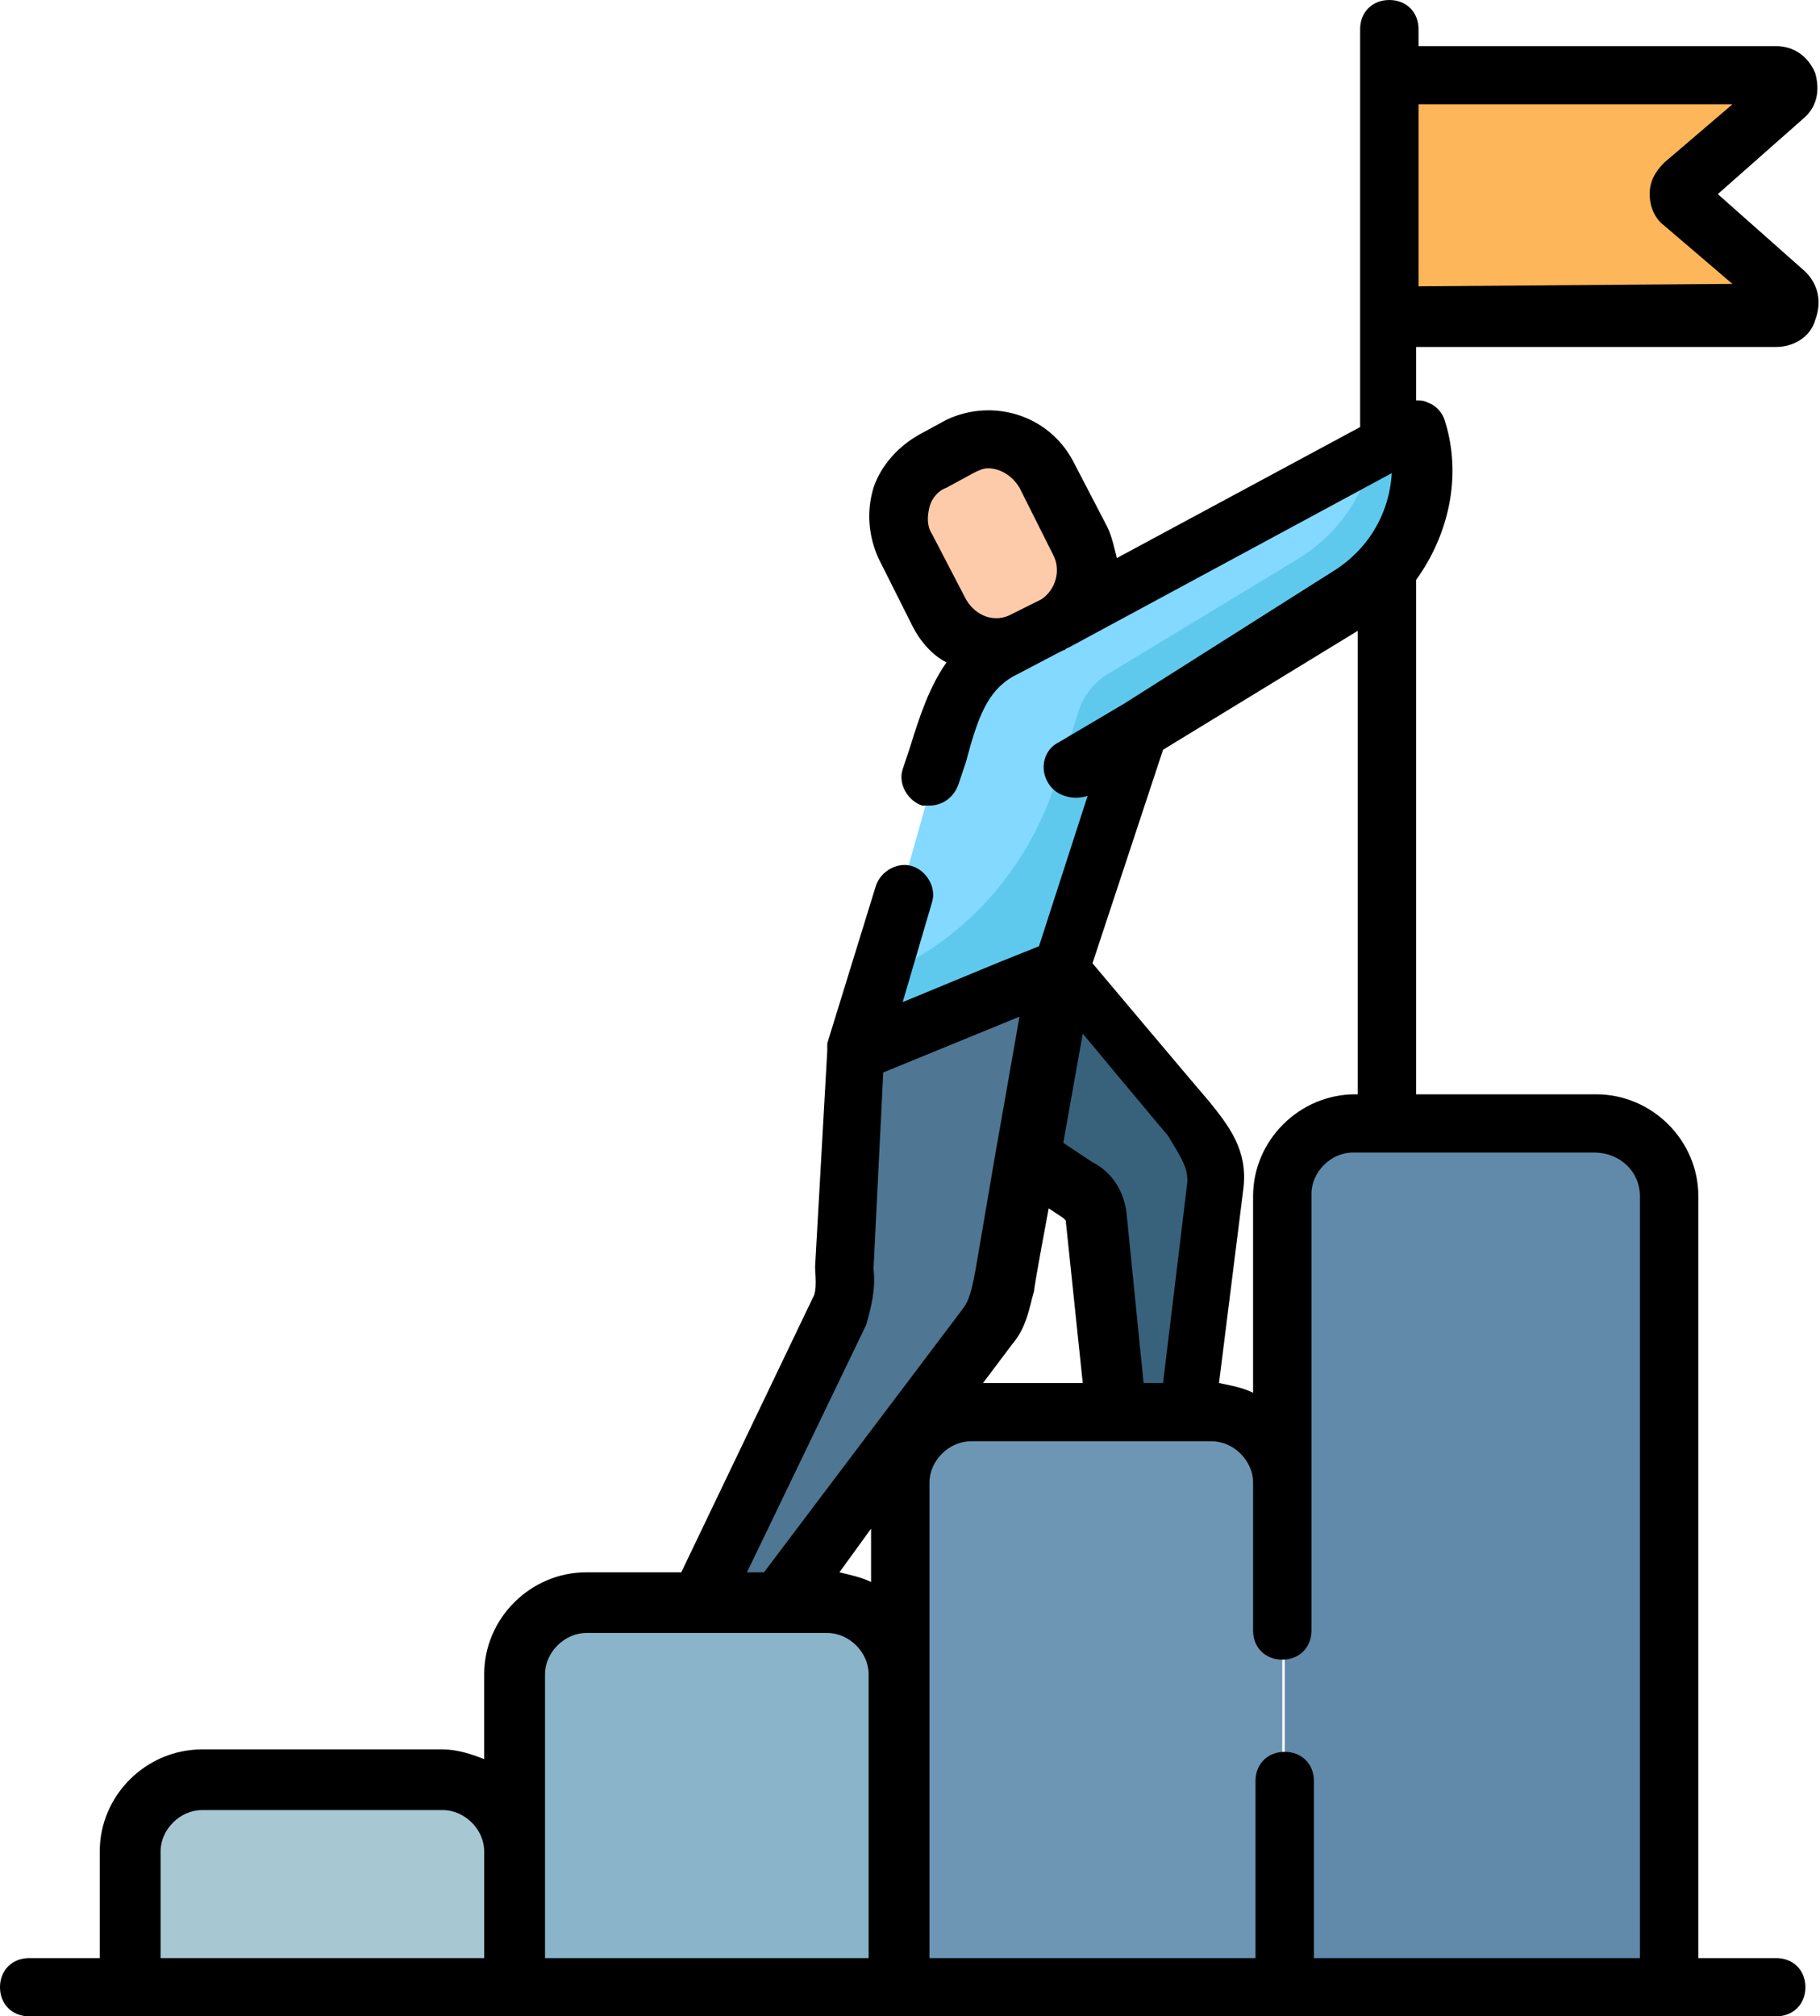
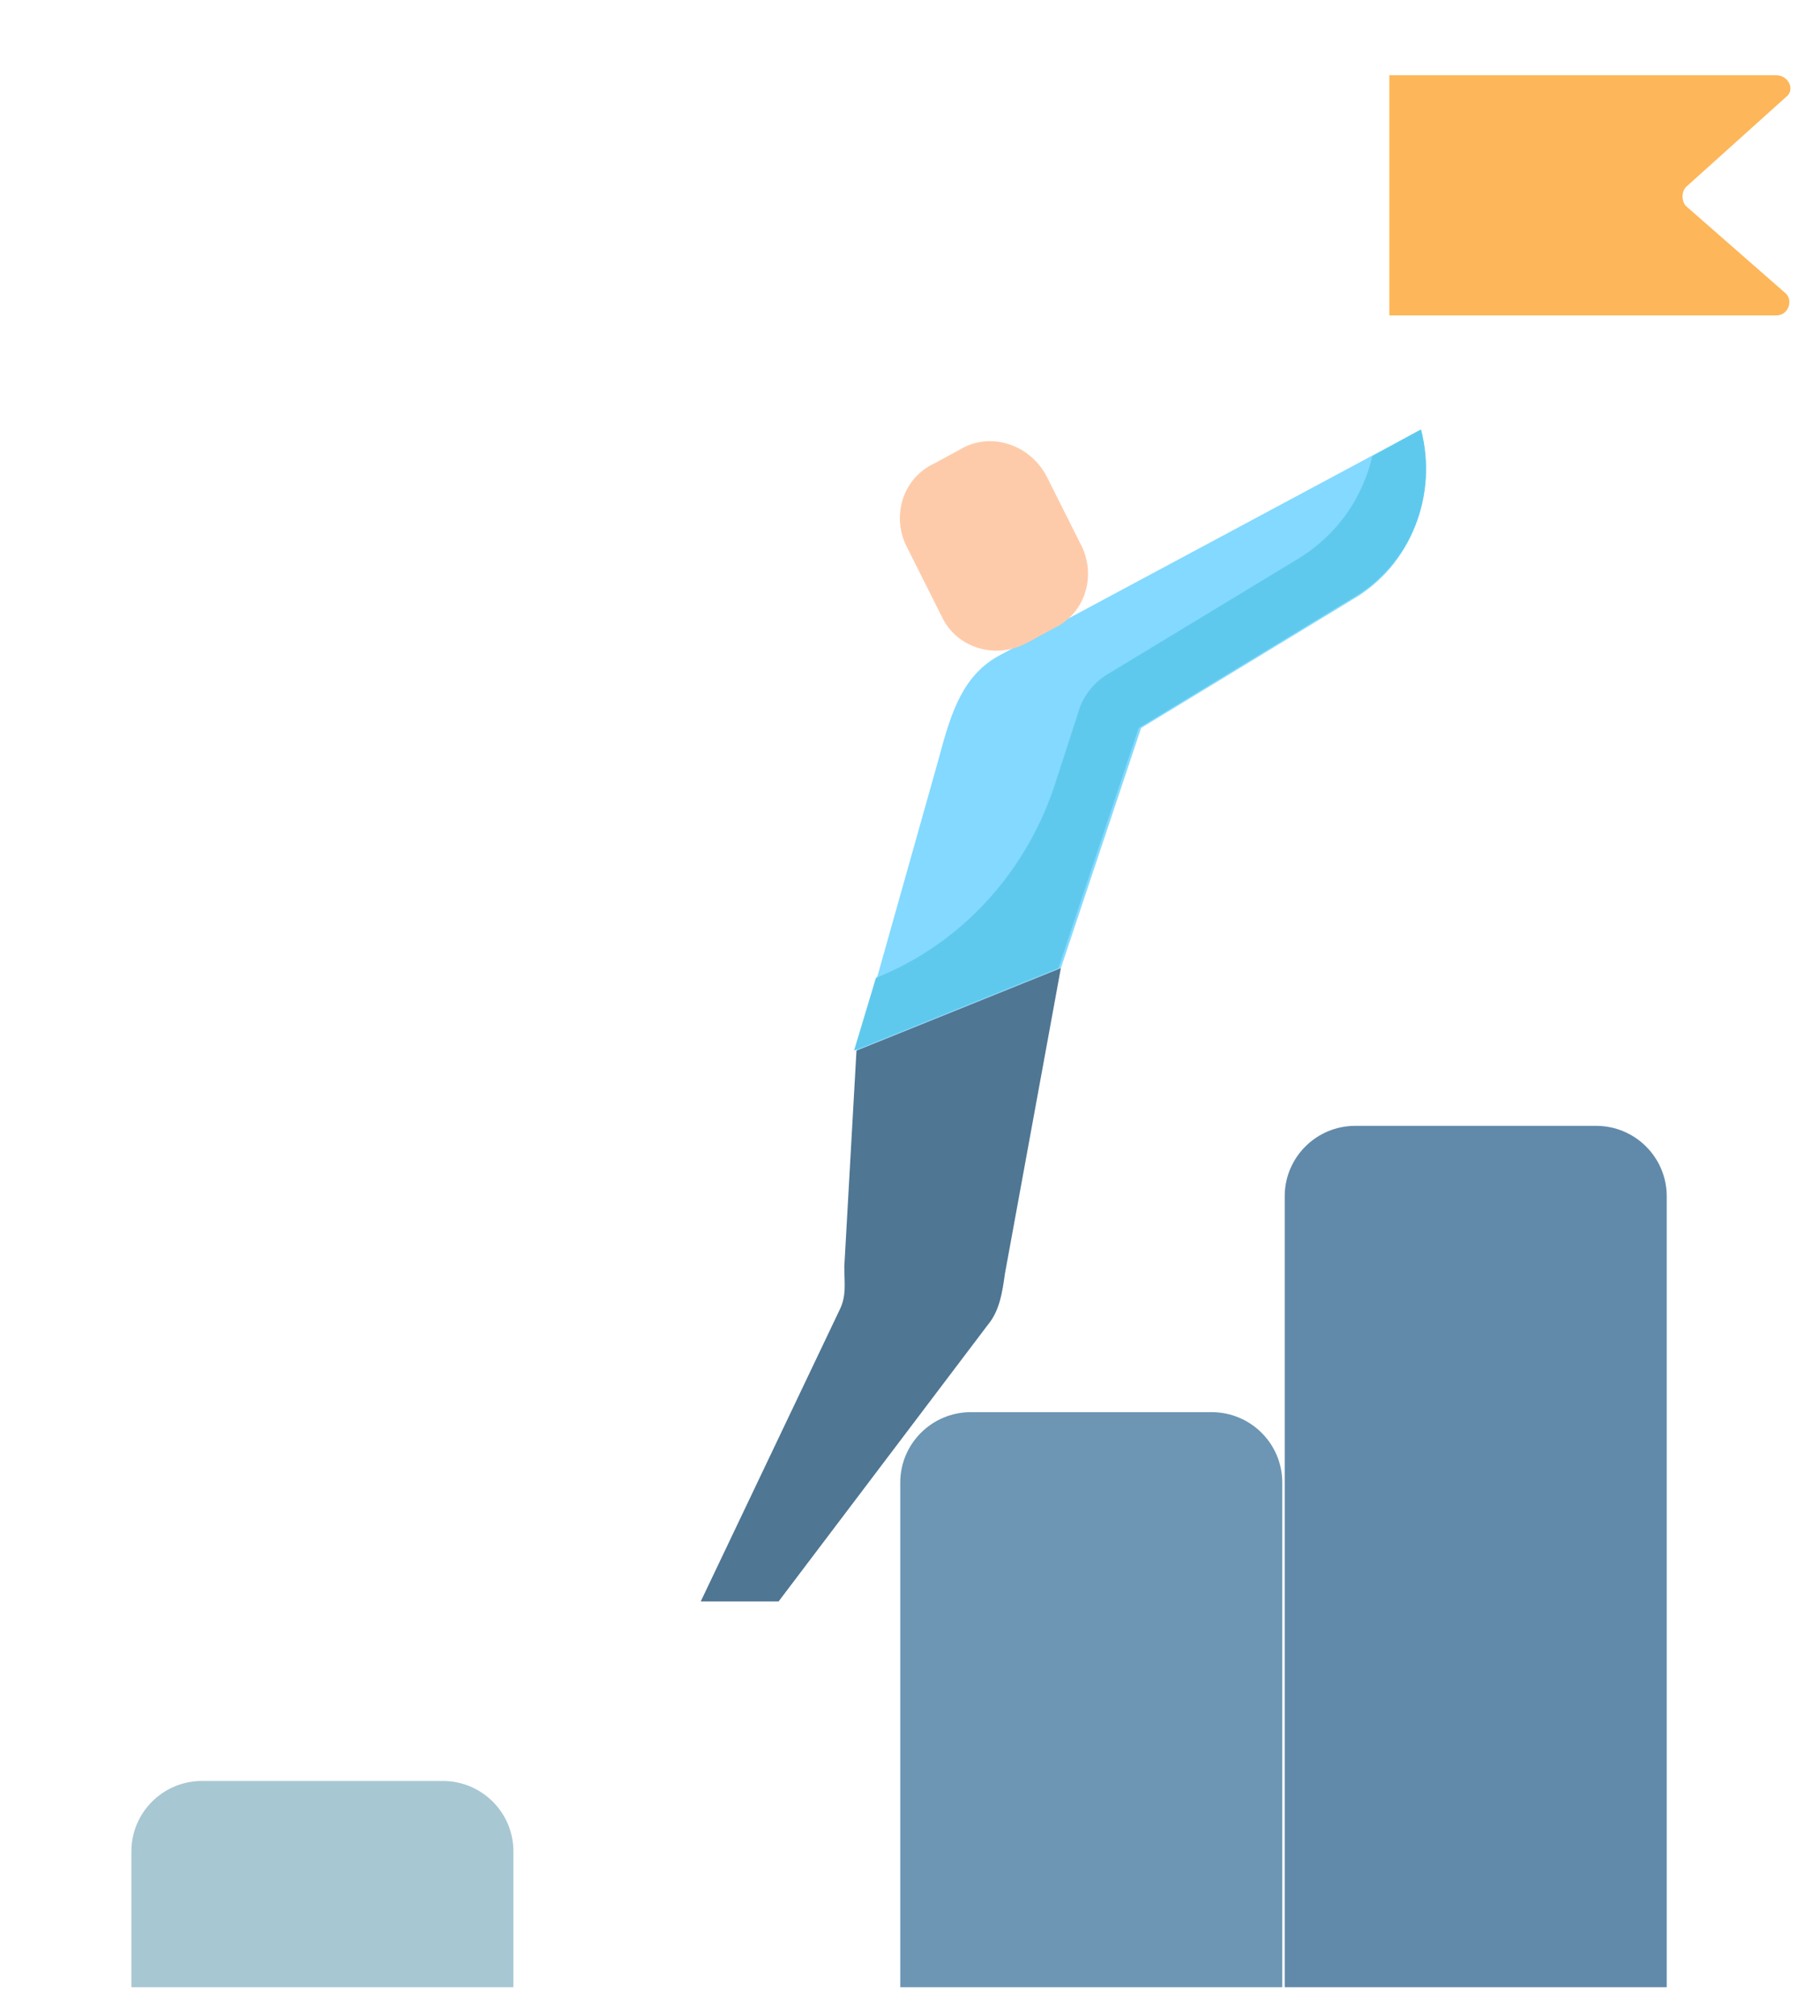
<svg xmlns="http://www.w3.org/2000/svg" width="149" height="165" viewBox="0 0 149 165" fill="none">
  <path d="M42.23 162.617H10.757V151.498C10.757 148.321 13.346 145.74 16.534 145.74H36.254C39.441 145.74 42.031 148.321 42.031 151.498V162.617H42.23Z" fill="#A7C7D3" />
-   <path d="M73.703 162.617H42.23V137.004C42.23 133.827 44.82 131.246 48.007 131.246H67.727C70.915 131.246 73.504 133.827 73.504 137.004V162.617H73.703Z" fill="#89B4C9" />
  <path d="M105.176 162.617H73.703V121.318C73.703 118.141 76.293 115.56 79.48 115.56H99.2C102.388 115.56 104.977 118.141 104.977 121.318V162.617H105.176Z" fill="#6C96B3" />
  <path d="M136.65 162.617H105.177V97.888C105.177 94.711 107.766 92.13 110.953 92.13H130.674C133.861 92.13 136.451 94.711 136.451 97.888V162.617H136.65Z" fill="#618AAA" />
  <path d="M113.742 25.812H145.415C146.411 25.812 146.809 24.621 146.211 24.025L138.044 16.877C137.646 16.48 137.646 15.686 138.044 15.289L146.211 7.942C147.008 7.347 146.411 6.155 145.415 6.155H113.742V25.812Z" fill="#FDB659" />
  <path d="M116.332 35.145L81.87 53.61C78.882 55.199 77.886 58.177 76.89 61.95L70.118 85.975L86.85 79.224L93.424 59.567L110.754 49.043C115.535 46.264 117.726 40.505 116.332 35.145Z" fill="#83D9FF" />
  <path d="M116.332 35.145L112.348 37.329C111.551 40.704 109.559 43.682 106.372 45.668L90.635 55.199C89.639 55.794 88.842 56.787 88.444 57.78L86.253 64.531C83.862 71.48 78.683 77.238 71.711 80.018L69.918 85.975L86.651 79.224L93.225 59.567L110.555 49.043C115.535 46.264 117.726 40.505 116.332 35.145Z" fill="#5FC9ED" />
-   <path d="M86.85 79.224L96.81 90.938C98.404 93.123 99.798 94.711 99.599 97.094L97.209 115.758H91.233L89.639 99.476C89.639 98.484 88.842 97.689 88.046 97.292L70.118 85.975L86.85 79.224Z" fill="#38627C" />
  <path d="M70.118 85.975L69.122 103.646C69.122 105.036 69.321 106.029 68.723 107.22L57.369 131.047H63.743L80.874 108.411C81.871 107.22 82.07 105.632 82.269 104.242L86.85 79.224L70.118 85.975Z" fill="#4F7693" />
  <path d="M85.655 38.917L88.444 44.477C89.838 47.058 88.842 50.235 86.253 51.426L84.061 52.617C81.472 54.007 78.285 53.014 77.09 50.433L74.301 44.874C72.906 42.292 73.903 39.116 76.492 37.924L78.683 36.733C81.074 35.343 84.261 36.336 85.655 38.917Z" fill="#FECBAA" />
-   <path d="M147.805 22.238L140.634 15.884L147.606 9.729C148.801 8.736 149 7.347 148.602 5.957C148.004 4.567 146.809 3.773 145.414 3.773H116.132V2.383C116.132 0.993 115.136 0 113.742 0C112.348 0 111.352 0.993 111.352 2.383V34.946L91.432 45.668C91.233 44.874 91.033 43.881 90.635 43.087L87.846 37.726C85.854 33.953 81.273 32.563 77.488 34.35L75.297 35.541C73.504 36.534 72.11 38.123 71.512 39.91C70.914 41.895 71.114 43.881 71.91 45.668L74.699 51.227C75.297 52.419 76.293 53.61 77.488 54.206C76.094 56.191 75.297 58.574 74.5 61.155L73.902 62.942C73.504 64.134 74.301 65.523 75.496 65.921C75.695 65.921 75.894 65.921 76.094 65.921C77.09 65.921 78.086 65.325 78.484 64.134L79.082 62.347C80.078 58.574 80.874 56.588 82.866 55.397L86.651 53.412L87.049 53.213C87.249 53.213 87.249 53.014 87.448 53.014L113.941 38.718C113.742 42.094 111.949 45.072 108.961 46.859L92.029 57.581L86.651 60.758C85.456 61.354 85.058 62.942 85.854 64.134C86.452 65.126 87.846 65.523 89.041 65.126L85.058 77.437L82.07 78.628L73.902 82.004L76.293 73.863C76.691 72.671 75.894 71.282 74.699 70.885C73.504 70.487 72.11 71.282 71.711 72.473L67.727 85.379C67.727 85.578 67.727 85.776 67.727 85.975L66.731 103.646C66.731 104.242 66.93 105.632 66.532 106.227L55.775 128.664H48.007C43.425 128.664 39.64 132.437 39.64 137.004V143.953C38.644 143.556 37.449 143.159 36.254 143.159H16.533C11.952 143.159 8.167 146.931 8.167 151.498V160.235H2.39C0.996 160.235 0 161.227 0 162.617C0 164.007 0.996 165 2.39 165H145.414C146.809 165 147.805 164.007 147.805 162.617C147.805 161.227 146.809 160.235 145.414 160.235H139.04V97.888C139.04 93.321 135.255 89.549 130.674 89.549H115.933V47.455C118.523 43.881 119.718 39.115 118.324 34.549C118.124 33.755 117.527 33.159 116.929 32.96C116.531 32.762 116.332 32.762 115.933 32.762V28.393H145.414C146.809 28.393 148.203 27.599 148.602 26.209C149.199 24.621 148.801 23.231 147.805 22.238ZM76.094 41.498C76.293 40.704 76.89 40.108 77.488 39.91L79.679 38.718C80.078 38.52 80.476 38.321 80.874 38.321C81.87 38.321 82.866 38.917 83.464 39.91L86.253 45.469C86.85 46.661 86.452 48.249 85.257 49.043L84.46 49.44L82.866 50.235C81.472 51.029 79.878 50.433 79.082 49.043L76.293 43.682C75.894 43.087 75.894 42.292 76.094 41.498ZM71.313 129.458C70.516 129.061 69.52 128.863 68.723 128.664L71.313 125.09V129.458ZM82.866 110C84.061 108.61 84.261 107.022 84.659 105.632C84.659 105.235 85.854 98.881 85.854 98.881L87.049 99.675L87.249 99.874L88.643 113.177H80.476L82.866 110ZM97.209 96.697L95.217 113.177H93.623L92.229 99.278C92.029 97.491 91.033 95.903 89.44 95.108L87.049 93.52L88.643 84.585C88.643 84.585 95.416 92.726 95.615 92.924C96.81 94.91 97.209 95.505 97.209 96.697ZM70.914 108.412C71.313 107.022 71.711 105.433 71.512 103.845L72.309 87.762L83.464 83.195L81.472 94.513L79.878 103.845C79.679 104.838 79.48 106.227 78.882 107.022L62.548 128.664H61.154L70.914 108.412ZM13.147 151.498C13.147 149.711 14.741 148.123 16.533 148.123H36.254C38.047 148.123 39.64 149.711 39.64 151.498V160.235H13.147V151.498ZM44.62 151.498V137.004C44.62 135.217 46.214 133.628 48.007 133.628H67.727C69.52 133.628 71.114 135.217 71.114 137.004V160.235H44.62V151.498ZM134.259 97.888V160.235H107.567V145.74C107.567 144.35 106.571 143.357 105.176 143.357C103.782 143.357 102.786 144.35 102.786 145.74V160.235H76.094V121.318C76.094 119.531 77.687 117.942 79.48 117.942H99.201C100.993 117.942 102.587 119.531 102.587 121.318V133.43C102.587 134.819 103.583 135.812 104.977 135.812C106.372 135.812 107.368 134.819 107.368 133.43V97.689C107.368 95.903 108.961 94.314 110.754 94.314H113.344H130.475C132.666 94.314 134.259 95.903 134.259 97.888ZM110.953 89.549C106.372 89.549 102.587 93.321 102.587 97.888V113.971C101.79 113.574 100.794 113.375 99.798 113.177L101.79 97.292C102.188 94.115 100.595 92.13 99.001 90.144C98.802 89.946 89.44 78.827 89.44 78.827L95.217 61.354L111.152 51.624V89.549H110.953ZM116.132 23.43V8.538H141.829L136.251 13.303C135.455 14.098 135.056 14.892 135.056 15.884C135.056 16.877 135.455 17.87 136.251 18.466L141.829 23.231L116.132 23.43Z" fill="black" />
</svg>